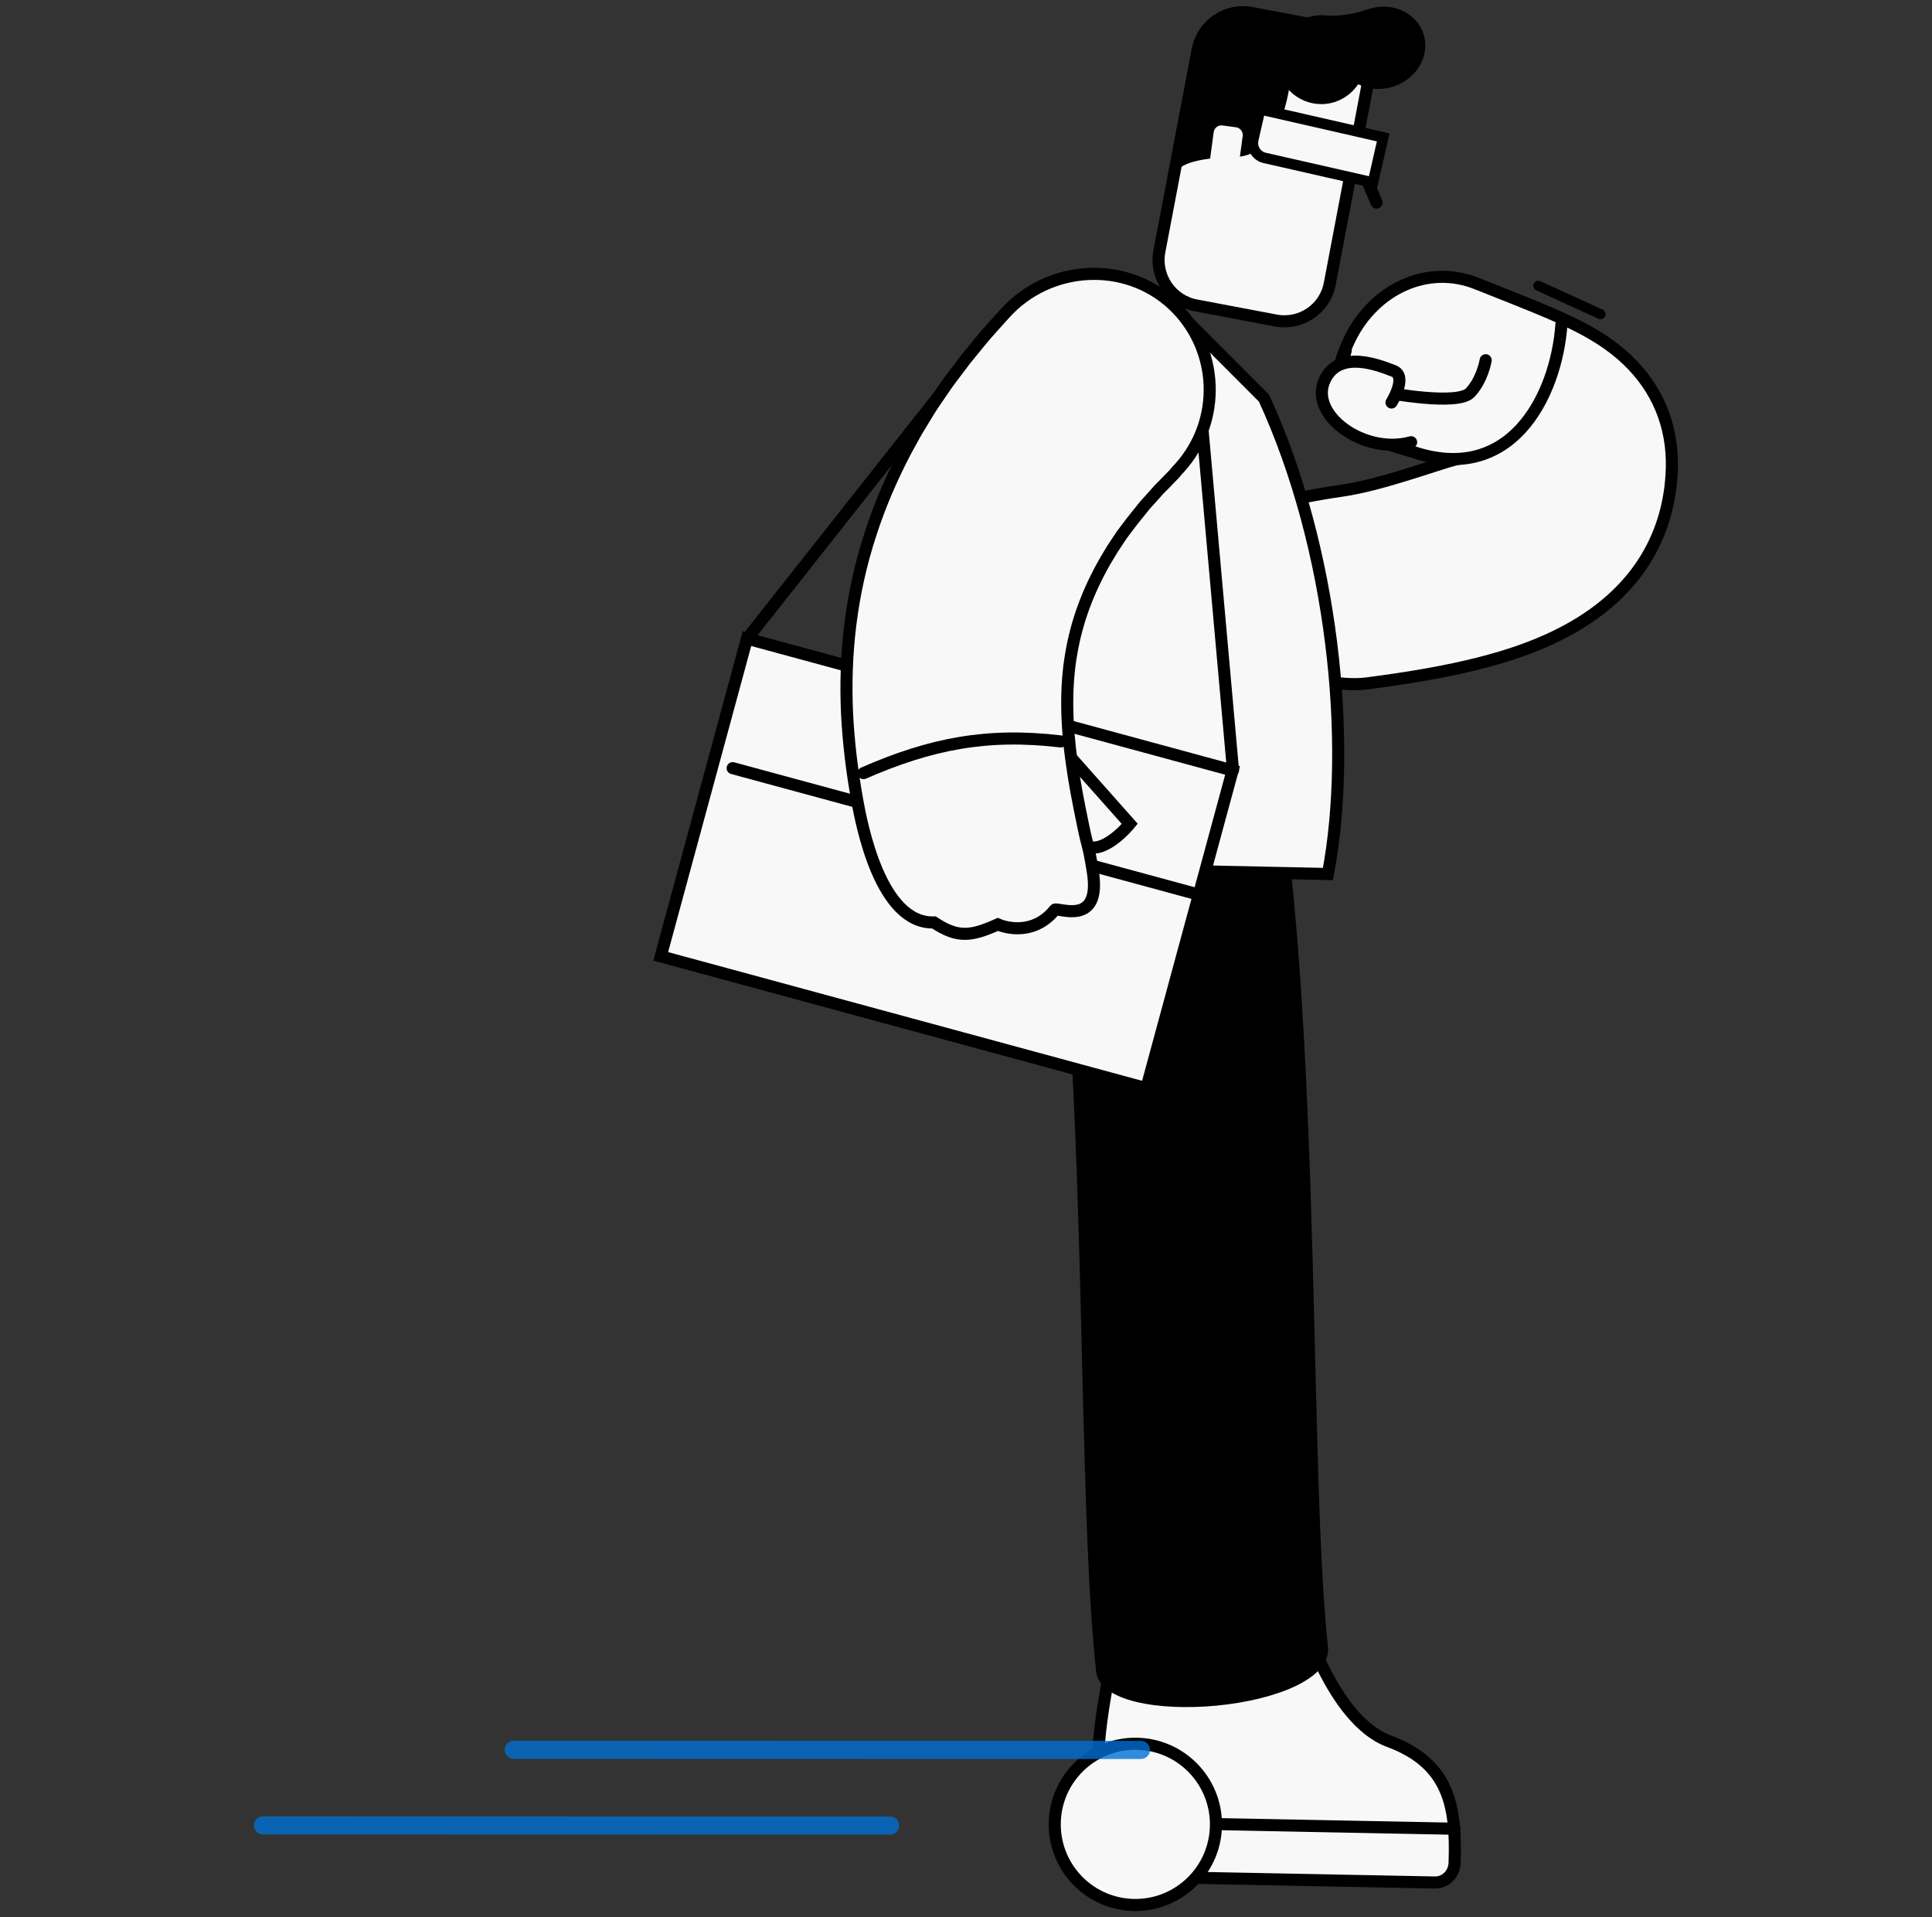
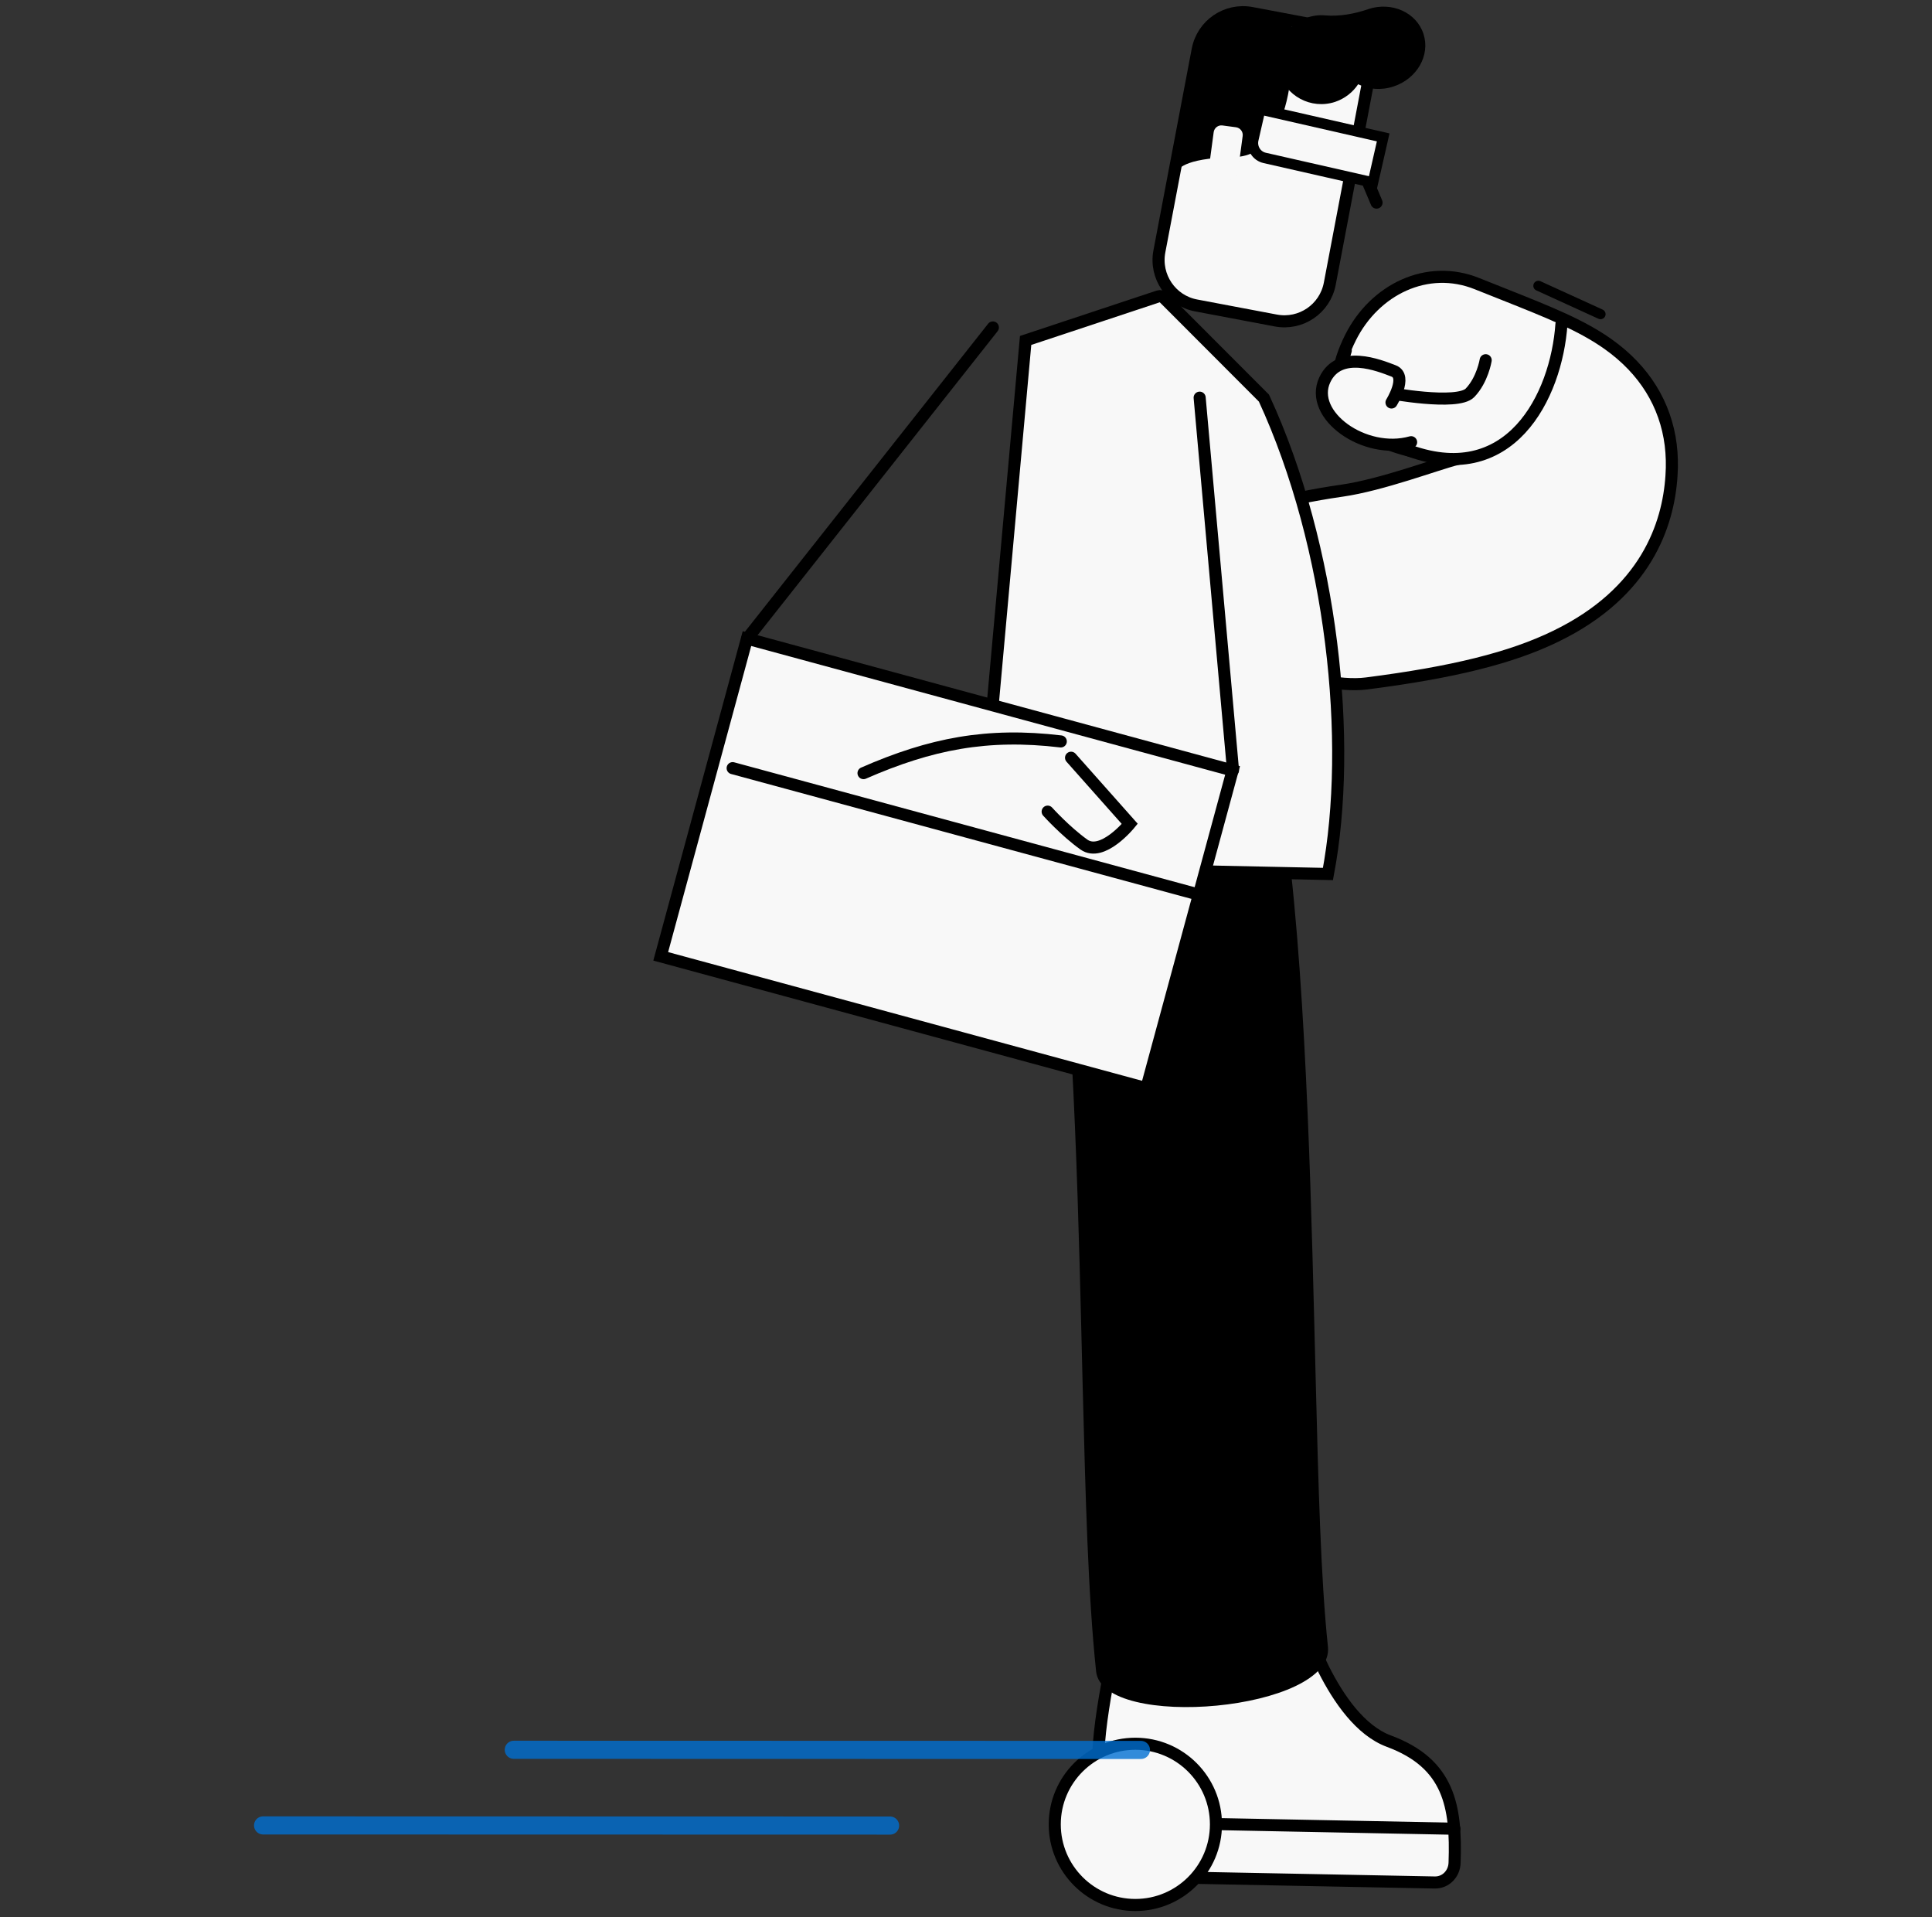
<svg xmlns="http://www.w3.org/2000/svg" version="1.1" id="Livello_1" x="0px" y="0px" viewBox="0 0 1280 1270" style="enable-background:new 0 0 1280 1270;" xml:space="preserve">
  <rect x="0" y="0" width="1280" height="1270" fill="#333333" stroke="none" />
  <style type="text/css">
	.st0{opacity:0.4;fill:#E1F0FF;}
	.st1{opacity:0.78;fill:#0070D2;stroke:#FFFFFF;stroke-miterlimit:10;}
	.st2{opacity:0.78;fill:none;stroke:#FFFFFF;stroke-width:8;stroke-miterlimit:10;}
	.st3{fill:#F4F5F6;stroke:#000000;stroke-width:8;stroke-linecap:round;stroke-miterlimit:10;}
	.st4{fill:#F4F5F6;}
	.st5{fill:none;stroke:#000000;stroke-width:8;stroke-linecap:round;stroke-linejoin:round;stroke-miterlimit:10;}
	.st6{fill:none;stroke:#000000;stroke-width:8;stroke-linecap:round;stroke-miterlimit:10;}
	.st7{fill:#F4F5F6;stroke:#000000;stroke-width:8;stroke-linecap:round;stroke-linejoin:round;stroke-miterlimit:10;}
	.st8{stroke:#000000;stroke-width:8;stroke-linecap:round;stroke-linejoin:round;stroke-miterlimit:10;}
	.st9{opacity:0.78;}
	.st10{fill:#F39322;}
	.st11{stroke:#000000;stroke-width:8;stroke-linecap:round;stroke-miterlimit:10;}
	.st12{opacity:0.78;fill:#0070D2;}
	.st13{opacity:0.9;fill:#0070D2;}
	.st14{opacity:0.3;fill:#0070D2;}
	.st15{fill:url(#);stroke:#000000;stroke-width:8;stroke-linecap:round;stroke-miterlimit:10;}
	.st16{fill:none;stroke:#0070D2;stroke-width:8;stroke-linecap:round;stroke-miterlimit:10;}
	.st17{fill:none;stroke:#0070D2;stroke-width:7;stroke-linecap:round;stroke-linejoin:round;stroke-miterlimit:10;}
	.st18{fill:#0070D2;stroke:#000000;stroke-width:8;stroke-linecap:round;stroke-miterlimit:10;}
	
		.st19{fill-rule:evenodd;clip-rule:evenodd;fill:#F4F5F6;stroke:#000000;stroke-width:8;stroke-linecap:round;stroke-linejoin:round;stroke-miterlimit:10;}
	.st20{fill-rule:evenodd;clip-rule:evenodd;fill:none;stroke:#000000;stroke-width:8;stroke-linecap:round;stroke-miterlimit:10;}
	.st21{fill:#FFFFFF;stroke:#000000;stroke-width:8;stroke-linecap:round;stroke-miterlimit:10;}
	.st22{opacity:0.78;fill:none;stroke:#0070D2;stroke-width:8;stroke-miterlimit:10;}
	.st23{opacity:0.78;fill:#0070D2;stroke:#000000;stroke-width:8;stroke-miterlimit:10;}
	.st24{fill:none;stroke:#FFFFFF;stroke-width:4;stroke-miterlimit:10;}
	.st25{fill:none;stroke:#F4F5F6;stroke-width:4;stroke-miterlimit:10;}
	.st26{fill:#F4F5F6;stroke:#000000;stroke-width:8;stroke-linecap:square;stroke-miterlimit:10;}
	.st27{fill:#FFFFFF;}
	.st28{opacity:0.6;fill:#0070D2;}
	.st29{fill:none;stroke:#000000;stroke-width:8;stroke-miterlimit:10;stroke-dasharray:60.82,10.137;}
	.st30{fill:none;stroke:#000000;stroke-width:8;stroke-miterlimit:10;}
	.st31{fill:none;stroke:#000000;stroke-width:8;stroke-linecap:square;stroke-linejoin:round;stroke-miterlimit:10;}
	.st32{fill:none;stroke:#0070D2;stroke-width:8;stroke-miterlimit:10;}
	.st33{fill:#0070D2;}
	.st34{fill:none;stroke:#0070D2;stroke-width:8;stroke-linecap:round;stroke-linejoin:round;stroke-miterlimit:10;}
	.st35{fill:#FFFFFF;stroke:#FFFFFF;stroke-width:8;stroke-linecap:round;stroke-miterlimit:10;}
	.st36{clip-path:url(#SVGID_00000124123127048872802020000014930953663388415396_);}
	.st37{clip-path:url(#SVGID_00000085935322835459757450000002578240219768746431_);}
	.st38{fill:#0070D2;stroke:#0070D2;stroke-width:8;stroke-linecap:round;stroke-miterlimit:10;}
	.st39{opacity:0.4;}
	.st40{fill:#E1F0FF;}
	.st41{fill:#FFFFFF;stroke:#000000;stroke-width:8;stroke-linecap:round;stroke-linejoin:round;stroke-miterlimit:10;}
	.st42{fill:#0070D2;stroke:#000000;stroke-width:8;stroke-miterlimit:10;}
	.st43{fill:#F4F5F6;stroke:#000000;stroke-width:8;stroke-miterlimit:10;}
	.st44{fill:#F4F5F6;stroke:#1D1D1B;stroke-width:8;stroke-miterlimit:10;}
	.st45{stroke:#000000;stroke-width:8;stroke-miterlimit:10;}
	.st46{opacity:0.8;fill:#0070D2;}
	.st47{fill:#F8F8F8;stroke:#000000;stroke-width:8;stroke-linecap:round;stroke-miterlimit:10;}
	.st48{fill:#F8F8F8;stroke:#000000;stroke-width:8;stroke-linecap:square;stroke-miterlimit:10;}
	.st49{stroke:#000000;stroke-width:8.488;stroke-linecap:round;stroke-miterlimit:10;}
	.st50{fill:#F8F8F8;stroke:#000000;stroke-width:7;stroke-linecap:round;stroke-miterlimit:10;}
	.st51{opacity:0.8;}
	.st52{opacity:0.5;fill:#0070D2;}
	.st53{clip-path:url(#SVGID_00000160871038426185241140000004398138012295113900_);}
	.st54{fill:none;stroke:#000000;stroke-width:120;stroke-linecap:round;stroke-miterlimit:10;}
	.st55{fill:#F8F8F8;stroke:#000000;stroke-width:7.593;stroke-linecap:round;stroke-miterlimit:10;}
	.st56{fill:#F8F8F8;}
	.st57{fill:#F8F8F8;stroke:#000000;stroke-width:8;stroke-linecap:round;stroke-linejoin:round;stroke-miterlimit:10;}
	.st58{fill:url(#);}
	.st59{fill:none;stroke:#000000;stroke-width:6.335;stroke-linecap:round;stroke-miterlimit:10;}
	.st60{opacity:0.7;fill:#0070D2;}
	.st61{fill:#F8F8F8;stroke:#000000;stroke-width:12;stroke-linecap:round;stroke-miterlimit:10;}
	.st62{fill:none;stroke:#F8F8F8;stroke-width:8.488;stroke-linecap:round;stroke-miterlimit:10;}
	.st63{fill:#F8F8F8;stroke:#000000;stroke-width:8.278;stroke-linecap:round;stroke-miterlimit:10;}
	.st64{fill:#F8F8F8;stroke:#000000;stroke-width:8.488;stroke-linecap:round;stroke-miterlimit:10;}
	.st65{fill:#F8F8F8;stroke:#000000;stroke-width:6;stroke-linecap:round;stroke-miterlimit:10;}
	.st66{opacity:0.17;}
	.st67{stroke:#F8F8F8;stroke-width:8;stroke-linecap:round;stroke-miterlimit:10;}
	.st68{fill:#F8F8F8;stroke:#000000;stroke-width:9.262;stroke-linecap:round;stroke-miterlimit:10;}
	.st69{fill:none;stroke:#F8F8F8;stroke-width:8;stroke-linecap:round;stroke-miterlimit:10;}
	.st70{fill:none;stroke:#000000;stroke-width:82;stroke-linecap:round;stroke-miterlimit:10;}
	.st71{opacity:0.8;fill:none;stroke:#0070D2;stroke-width:12;stroke-linecap:round;stroke-miterlimit:10;}
	.st72{fill:none;stroke:#000000;stroke-width:6.675;stroke-linecap:round;stroke-miterlimit:10;}
	.st73{fill:#F8F8F8;stroke:#000000;stroke-width:7.03;stroke-linecap:round;stroke-miterlimit:10;}
	.st74{clip-path:url(#SVGID_00000023269897298427472660000004244631585009780100_);}
	.st75{stroke:#000000;stroke-width:7.87;stroke-linecap:round;stroke-miterlimit:10;}
	.st76{fill:url(#);stroke:#000000;stroke-width:8.488;stroke-linecap:round;stroke-miterlimit:10;}
	.st77{fill:#F8F8F8;stroke:#000000;stroke-width:7.588;stroke-linecap:round;stroke-miterlimit:10;}
	.st78{fill:none;stroke:#0070D2;stroke-width:5;stroke-linecap:round;stroke-miterlimit:10;}
	.st79{opacity:0.69;}
	.st80{fill:none;stroke:#F8F8F8;stroke-width:8;stroke-linecap:round;stroke-linejoin:round;stroke-miterlimit:10;}
	.st81{fill:none;stroke:#000000;stroke-width:5;stroke-linecap:round;stroke-miterlimit:10;}
</style>
  <g>
    <g>
      <path class="st47" d="M1106.9,294.7c-3.4-26.9-17.5-49.7-41.4-66.7c-17.6-12.5-38.9-21-68.3-32.7c-5.8-2.3-12-4.8-18.6-7.4    c-33-13.3-67.8,3.8-83.8,35.6c-38.3,76.2,65,78.3,70.7,80.5c-13.6,3.4-49.9,17.2-76.4,21c-81.6,11.7-101.9,33.3-97.4,68.6    s78.4,63.6,113.6,59.1c57.2-7.3,96-16.9,125.5-31.3c59.6-28.9,74.5-73.7,76.6-106.2C1107.9,308.2,1107.7,301.3,1106.9,294.7z" />
    </g>
    <g>
      <path class="st47" d="M738.3,1089.2l124-20.2c0,0,20.1,70.3,57.9,84.3c39.9,14.8,44.8,43.1,43.5,80.5c-0.2,7.3-5.8,13.2-13.1,13.1    l-200.1-3.9c-10.1-0.2-18.2-8.3-18.4-18.3C722.3,1167.2,729.1,1140.7,738.3,1089.2z" />
      <line class="st47" x1="963.6" y1="1211.3" x2="734.5" y2="1206.8" />
    </g>
    <g>
      <path d="M726.2,1107.1c-5.4-51.4-7-115.2-8.9-189c-2.4-96.8-5.2-244.2-17.8-343.6c-5.4-42.3,24.6-80.9,66.9-86.3    c42.3-5.4,80.9,24.6,86.3,66.9c13.6,107.1,16.4,258.7,19,359.1c1.7,67.6,3.3,131.4,8.1,176.6    C884.2,1133.3,730.4,1146.7,726.2,1107.1z" />
    </g>
    <path class="st47" d="M770.9,197.1l66.5,66.6c45.6,98.8,58.9,228.1,42.4,315.2L648,574.1l31.5-348.6l88-29.2   C768.7,195.9,770,196.2,770.9,197.1z" />
    <path class="st47" d="M792.4,202.3l52.9,10c16.6,3.1,32.5-7.7,35.7-24.3l25.4-133.7c3.1-16.6-7.7-32.5-24.3-35.7l-52.9-10   c-16.6-3.1-32.5,7.7-35.7,24.3l-25.4,133.7C765,183.2,775.9,199.2,792.4,202.3z" />
    <line class="st47" x1="905.8" y1="119.5" x2="912" y2="134.2" />
    <path d="M855.7,13.7c0,0,8.6,89.6-38.6,90.4c-34.3,0.6-36.8,9-36.8,9L795,27.9C815,5,826,6.5,855.7,13.7z" />
    <path d="M865.3,11.9c4.2-1.5,8.5-2.1,12.6-1.7c9.7,0.8,19.3-1,28.5-4.1c0.1,0,0.1,0,0.2-0.1c15.6-5.1,31.9,2.3,36.5,16.5   c4.6,14.1-4.3,29.7-19.9,34.8c-8.2,2.7-16.6,1.9-23.4-1.5c-3.5,5.3-8.8,9.5-15.3,11.7c-15.9,5.2-33-3.9-37.4-20.2   C843.2,32.6,851.2,17.1,865.3,11.9z" />
    <rect x="460.8" y="462.7" transform="matrix(0.965 0.262 -0.262 0.965 171.44 -144.254)" class="st47" width="333.4" height="218.1" />
    <line class="st6" x1="816.9" y1="510.2" x2="794.8" y2="263.4" />
    <line class="st6" x1="495.1" y1="422.9" x2="657.8" y2="216.9" />
    <line class="st47" x1="861.6" y1="93.9" x2="801.8" y2="80.3" />
    <path class="st56" d="M805.2,117.9l9,1.2c2.8,0.4,5.4-1.6,5.8-4.4l3.3-24.6c0.4-2.8-1.6-5.4-4.4-5.8l-9-1.2   c-2.8-0.4-5.4,1.6-5.8,4.4l-3.3,24.6C800.4,114.9,802.4,117.5,805.2,117.9z" />
    <line class="st6" x1="485.4" y1="508.8" x2="801" y2="594.4" />
    <path class="st47" d="M709.6,501.9l38.9,43.8c0,0-18.2,22.4-30.4,13.7s-24-21.8-24-21.8" />
    <g>
-       <path class="st47" d="M778,313.9l-6.7,6.9l-3.4,3.4l-3.1,3.5l-6.3,7l-5.8,7.2c-2,2.4-3.7,4.8-5.6,7.2c-1.8,2.4-3.7,4.8-5.3,7.3    l-4.9,7.4l-4.5,7.5c-11.5,20-19.2,40.5-22.8,62.4c-3.7,21.9-3.2,45.6,0.5,71.8c1.8,13.1,4.5,26.9,7.6,41.8    c3,14.7,3.2,10.9,6.2,29.3c6.4,38.1-23.5,24-25.1,26c-11.4,14.5-27.8,13.8-37.7,9.7c-18,8.1-26.8,9-42.3-1.3    c-35.4,1.1-48-64.5-51.1-82.3c-3.2-17.8-5.5-36.5-6.5-55.9c-0.9-19.4-0.3-39.4,2.2-59.4c2.5-20,6.9-40,13.2-59.3    c6.2-19.3,14.2-37.8,23.4-55.3l7.1-12.9l7.6-12.5c2.5-4.2,5.3-8.1,8-12.1c2.7-4,5.4-8,8.3-11.7l8.6-11.4l8.9-10.9l4.5-5.4l4.6-5.2    l8.3-9.2c29-32.1,79.6-35.3,111.2-5.7c30.6,28.7,32.7,76.7,4.5,108c-0.5,0.6-1.1,1.2-1.6,1.7L778,313.9z" />
      <path class="st6" d="M572.1,512.1c44.5-19.5,82.1-26.8,130.7-21" />
    </g>
    <circle class="st47" cx="752.2" cy="1208.4" r="53.4" />
    <line class="st71" x1="174.3" y1="1209.1" x2="589.7" y2="1209.2" />
    <line class="st71" x1="340.4" y1="1159" x2="755.9" y2="1159.1" />
    <path class="st50" d="M837.9,104.6l71.7,16.3l6.8-29.9l-81.5-18.6l-4.6,20.1C829.1,98,832.5,103.4,837.9,104.6z" />
    <path class="st47" d="M930.8,297.4c69.5,27.3,100.4-35,103.7-82.7" />
    <line class="st72" x1="1019.2" y1="189.3" x2="1060.4" y2="208.1" />
    <path class="st47" d="M891.6,232.2c-3.1,9.4-2.3,17,8.3,26.3c9.3,8.2,19.6,1.7,19.6,1.7s46,8.6,54.4,0c8.3-8.6,10.4-21.6,10.4-21.6   " />
    <path class="st47" d="M934.9,292.9c-30.9,8.7-68.1-18-57.2-41.3c9.6-20.4,36.2-9.5,45.6-5.9s-1.4,20.9-1.4,20.9" />
  </g>
</svg>